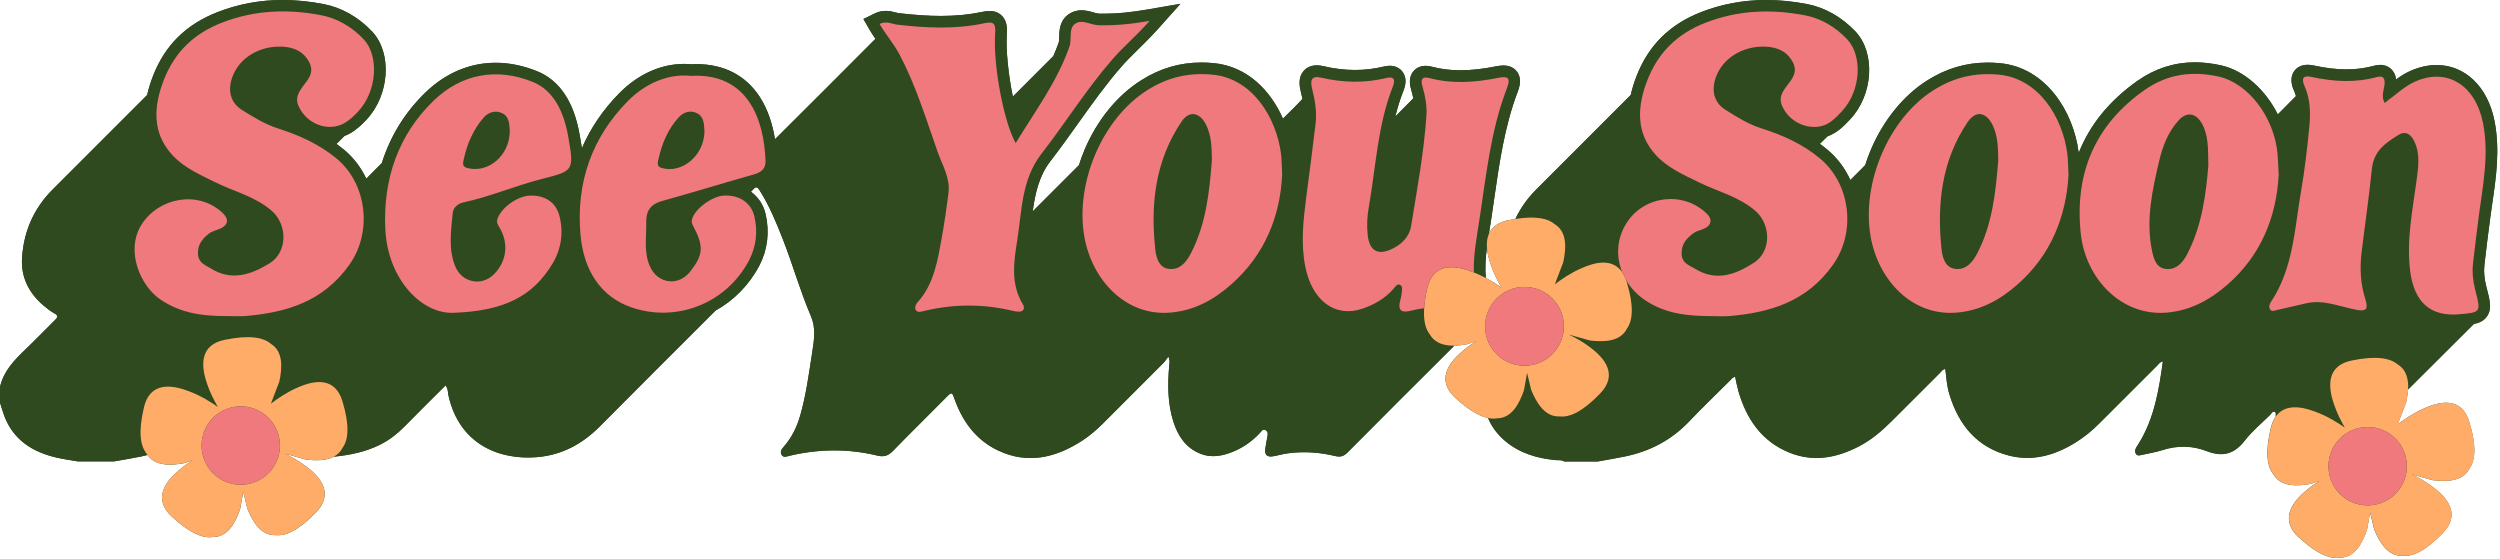
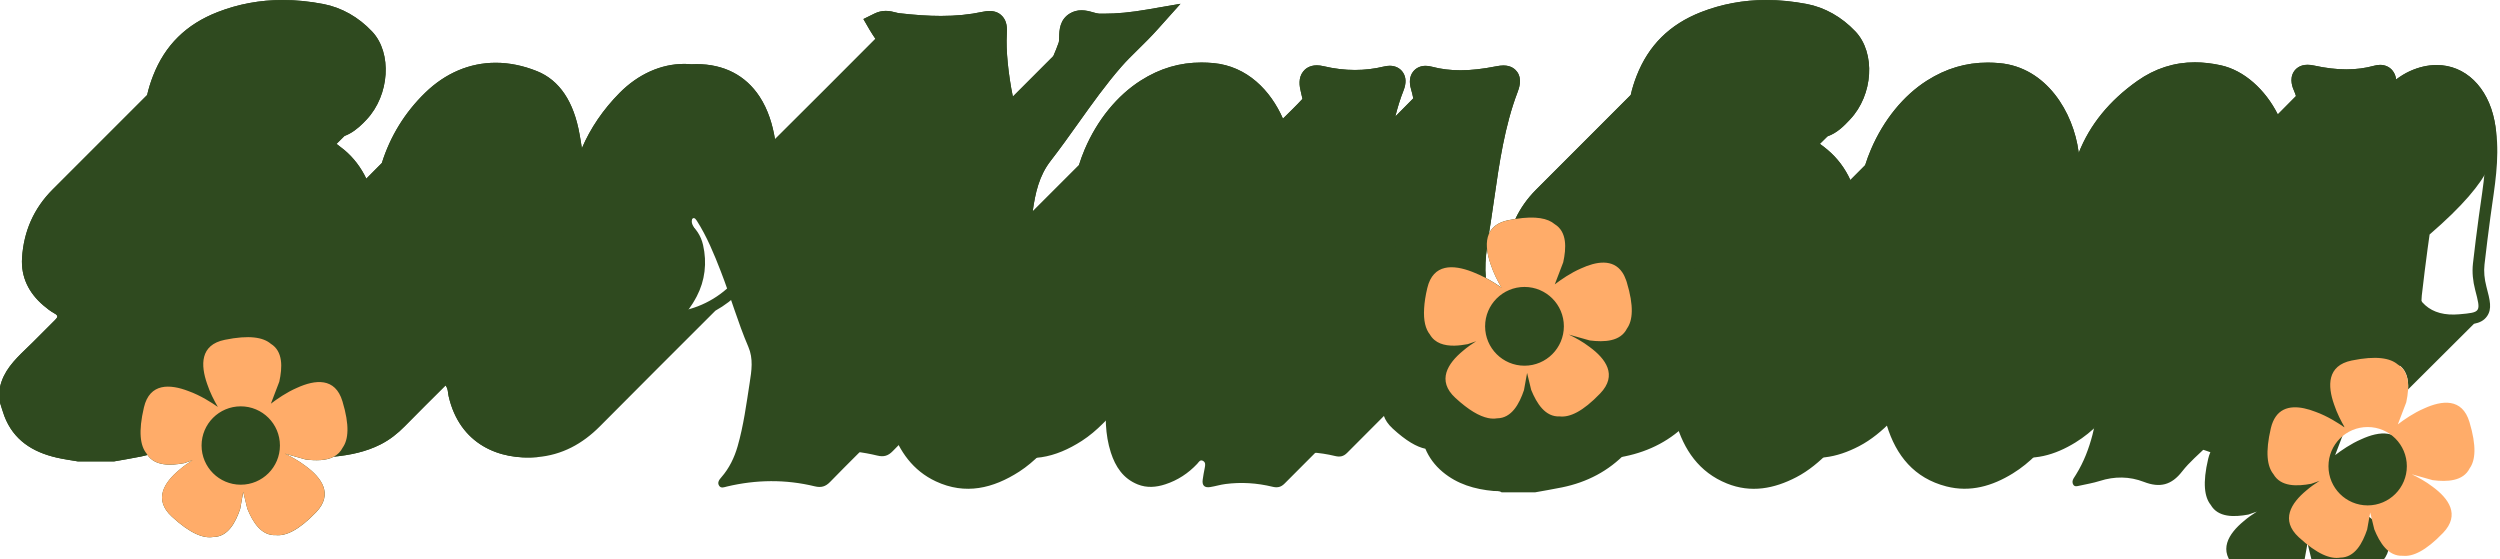
<svg xmlns="http://www.w3.org/2000/svg" fill="#000000" height="111.9" preserveAspectRatio="xMidYMid meet" version="1" viewBox="0.0 0.0 500.2 111.9" width="500.2" zoomAndPan="magnify">
  <g id="change1_1">
-     <path d="M499.09,24.15c-1.34-6.77-5.87-11.14-11.56-11.14c-1.78,0-3.6,0.42-5.41,1.25c-0.97,0.44-1.85,1.01-2.7,1.63 c-0.08-0.6-0.29-1.27-0.79-1.85c-0.59-0.68-1.46-1.06-2.42-1.06c-0.39,0-0.79,0.06-1.22,0.18c-1.76,0.48-3.56,0.72-5.51,0.72 c-2,0-4.13-0.25-6.51-0.77c-0.47-0.1-0.89-0.15-1.28-0.15c-1.6,0-2.4,0.86-2.73,1.37c-0.99,1.53-0.2,3.31,0.06,3.9 c0.14,0.32,0.26,0.65,0.36,0.99c-1.21,1.22-2.43,2.45-3.64,3.67c-2.49-4.96-6.73-8.81-11.41-9.83c-1.79-0.39-3.53-0.59-5.18-0.59 c-4.14,0-8,1.25-11.48,3.7c-5.62,3.96-9.54,8.79-11.76,14.43c-0.01-0.06-0.01-0.12-0.02-0.18c-1.04-7.97-6.44-16.94-15.83-17.79 c-0.79-0.07-1.58-0.11-2.34-0.11c-4.36,0-8.34,1.18-12.16,3.6c-4.7,2.98-8.68,7.87-11.2,13.75c-0.45,1.05-0.84,2.11-1.18,3.18 c-0.99,0.99-1.98,1.98-2.96,2.97c-1.05-2.31-2.59-4.4-4.59-6.07c-0.49-0.41-0.99-0.8-1.51-1.17c0.51-0.5,1.02-1,1.52-1.5 c1.96-0.7,3.32-2.11,4.44-3.3l0.08-0.09c4.64-4.91,5.15-13.3,1.06-17.61c-2.75-2.9-6.13-4.8-9.75-5.49 C358.71,0.27,355.98,0,353.38,0c-4.54,0-8.93,0.82-13.05,2.43c-6.27,2.46-10.49,6.64-12.88,12.77c-0.51,1.31-0.9,2.57-1.17,3.8 c-6.33,6.32-12.66,12.64-18.97,18.98c-1.75,1.76-3.11,3.7-4.11,5.82c-0.45,0.07-0.91,0.15-1.4,0.25c-2.15,0.44-3.34,1.45-3.91,2.76 c0.04-0.22,0.07-0.45,0.11-0.67c0.09-0.58,0.19-1.17,0.28-1.75c0.23-1.52,0.45-3.07,0.67-4.56c1.03-7.19,2.1-14.62,4.69-21.41 c0.26-0.69,0.96-2.52-0.06-4c-0.34-0.49-1.15-1.32-2.75-1.32c-0.43,0-0.9,0.05-1.49,0.17c-2.67,0.53-5,0.79-7.12,0.79 c-2.04,0-3.91-0.23-5.72-0.71c-0.45-0.12-0.87-0.18-1.26-0.18c-1.05,0-1.95,0.43-2.53,1.2c-0.67,0.89-0.8,2.07-0.38,3.5 c0.19,0.65,0.33,1.24,0.44,1.81c-1.19,1.21-2.39,2.43-3.6,3.64c0.44-1.77,0.97-3.51,1.65-5.22c0.57-1.44,0.53-2.66-0.13-3.63 c-0.56-0.83-1.52-1.31-2.61-1.31c-0.37,0-0.76,0.05-1.18,0.15c-1.89,0.46-3.84,0.69-5.8,0.69c-2.03,0-4.14-0.25-6.25-0.75 c-0.51-0.12-0.96-0.18-1.38-0.18c-1.54,0-2.38,0.78-2.74,1.25c-1,1.28-0.74,2.91-0.46,4.03c0.11,0.45,0.23,0.93,0.33,1.44 c-1.25,1.36-2.59,2.64-3.91,3.95c-2.47-5.64-7.15-10.49-13.92-11.12c-0.81-0.07-1.61-0.11-2.38-0.11c-4.35,0-8.31,1.17-12.12,3.59 c-4.73,3-8.72,7.89-11.24,13.79c-0.44,1.04-0.82,2.09-1.16,3.16c-3.08,3.08-6.17,6.17-9.25,9.25c0.51-3.68,1.28-7.14,3.58-10.1 c1.92-2.48,3.77-5.07,5.55-7.57c2.73-3.83,5.55-7.79,8.65-11.33c0.99-1.13,2.09-2.21,3.26-3.36c1.3-1.28,2.65-2.6,4.1-4.23 l4.43-4.95l-6.54,1.13c-3.41,0.59-6.12,0.85-8.78,0.85c-0.33,0-0.66,0-0.99-0.01c-0.27-0.01-0.71-0.13-1.14-0.25 c-0.69-0.2-1.47-0.42-2.35-0.42c-0.84,0-1.61,0.21-2.3,0.62c-2.08,1.23-2.14,3.41-2.17,4.7c-0.01,0.43-0.02,0.93-0.1,1.15 c-0.32,0.92-0.69,1.81-1.07,2.69c-2.7,2.7-5.4,5.41-8.1,8.11c-0.91-4.44-1.41-9.38-1.21-12.43c0.09-1.31,0.04-2.66-0.92-3.68 c-0.43-0.47-1.23-1.02-2.53-1.02c-0.42,0-0.88,0.06-1.41,0.17c-2.57,0.55-5.29,0.82-8.32,0.82c-2.49,0-5.18-0.18-8.48-0.56 c-0.14-0.02-0.36-0.07-0.59-0.14c-0.52-0.14-1.17-0.31-1.96-0.31c-0.78,0-1.54,0.18-2.25,0.53l-2.23,1.1L174,5.97 c0.38,0.64,0.77,1.23,1.16,1.8c-6.68,6.72-13.39,13.41-20.1,20.09c-0.46-2.83-1.36-5.91-3.1-8.55c-2.79-4.24-7.14-6.48-12.6-6.48 c-0.35,0-0.7,0.01-1.06,0.03c-0.47-0.05-0.96-0.07-1.43-0.07c-4.61,0-9.2,2.06-12.91,5.81c-3.28,3.32-5.81,7.03-7.54,11.07 c-0.11-0.82-0.27-1.73-0.45-2.74c-1.16-6.61-4.03-10.88-8.53-12.69c-2.76-1.11-5.54-1.68-8.26-1.68c-5.19,0-10.06,2.07-14.09,5.98 c-4.1,3.98-7.01,8.74-8.69,14.08c-1.04,1.04-2.08,2.08-3.11,3.13c-1.04-2.19-2.52-4.18-4.43-5.77c-0.5-0.41-1.01-0.81-1.53-1.19 c0.54-0.53,1.07-1.06,1.6-1.59c0.35-0.13,0.68-0.28,1.01-0.46c1.4-0.76,2.56-1.9,3.41-2.82C77.96,19,78.49,10.6,74.46,6.32 c-2.73-2.9-6.1-4.8-9.74-5.51C61.92,0.27,59.18,0,56.55,0c-4.52,0-8.89,0.81-13.01,2.42c-6.29,2.45-10.52,6.62-12.91,12.74 c-0.52,1.33-0.91,2.61-1.19,3.85c-6.3,6.3-12.6,12.61-18.91,18.91c-3.79,3.79-5.79,8.41-6.12,13.69c-0.24,3.82,1.35,7,4.26,9.49 c0.7,0.6,1.43,1.17,2.23,1.61c0.8,0.44,0.68,0.76,0.12,1.31c-2,1.96-3.93,3.99-5.96,5.92C2.83,72.09,0.7,74.27,0,77.44 c0,1.04,0,2.08,0,3.12c0.29,0.89,0.54,1.8,0.87,2.68c1.84,4.82,5.65,7.2,10.44,8.31c1.41,0.33,2.86,0.52,4.29,0.77 c2.4,0,4.8,0,7.2,0c1.83-0.33,3.67-0.62,5.5-1c0.41-0.09,0.81-0.19,1.21-0.29c1.53,2.23,4.62,2.15,7.34,1.64l1.69-0.59 c-0.88,0.55-1.8,1.19-2.63,1.91c-3.05,2.52-5.26,5.93-1.53,9.37c3.71,3.42,6.35,4.41,8.3,4.08c2.93-0.02,4.45-2.88,5.38-5.62 l0.61-3.41l0.82,3.37c1.09,2.68,2.78,5.44,5.71,5.29c1.96,0.21,4.55-0.94,8.04-4.57c3.51-3.65,1.1-6.92-2.1-9.26 c-1.35-1.03-2.88-1.87-4.16-2.48l4.19,1.18c1.95,0.24,4.08,0.27,5.64-0.57c3.21-0.32,6.36-0.95,9.31-2.44 c1.84-0.93,3.43-2.18,4.87-3.65c2.68-2.74,5.41-5.42,8.16-8.17c0.54,0.71,0.45,1.47,0.61,2.14c2.21,9.68,10.18,12.86,17.74,12.21 c4.94-0.42,9.03-2.64,12.52-6.15c7.68-7.75,15.41-15.44,23.12-23.15c3.67-2.04,6.75-5.13,8.79-9.02c1.64-3.14,2.08-6.69,1.26-10.28 c-0.43-1.89-1.48-3.44-2.94-4.49c0.15-0.16,0.31-0.31,0.46-0.48c0.53-0.59,0.82-0.52,1.23,0.12c2.03,3.18,3.45,6.66,4.81,10.16 c1.94,4.98,3.38,10.15,5.5,15.07c1.02,2.37,0.65,4.77,0.27,7.19c-0.66,4.26-1.22,8.54-2.41,12.7c-0.66,2.29-1.68,4.4-3.26,6.21 c-0.43,0.49-0.87,1.07-0.43,1.71c0.38,0.56,1.01,0.27,1.55,0.14c5.85-1.39,11.72-1.46,17.57-0.04c1.28,0.31,2.16,0.06,3.08-0.89 c3.63-3.73,7.35-7.36,11-11.06c0.73-0.74,0.92-0.63,1.25,0.31c1.61,4.67,4.32,8.51,8.9,10.65c5.91,2.76,11.45,1.41,16.68-1.95 c1.55-1,2.95-2.2,4.25-3.5c4.04-4.04,8.09-8.09,12.13-12.14c0.31-0.31,0.54-0.7,0.93-1.22c0.4,0.83,0.21,1.37,0.17,1.88 c-0.31,3.77-0.32,7.52,0.85,11.16c0.92,2.84,2.46,5.21,5.38,6.38c1.82,0.73,3.67,0.58,5.51-0.02c2.49-0.81,4.6-2.2,6.39-4.1 c0.3-0.32,0.57-0.92,1.16-0.59c0.56,0.3,0.45,0.87,0.35,1.39c-0.15,0.78-0.31,1.57-0.41,2.36c-0.16,1.16,0.34,1.67,1.5,1.49 c1.02-0.16,2.02-0.48,3.05-0.61c3.16-0.41,6.3-0.21,9.39,0.54c0.99,0.24,1.7,0.12,2.46-0.65c7.12-7.16,14.27-14.3,21.43-21.43 c0.88-0.02,1.79-0.14,2.66-0.3l1.7-0.59c-0.88,0.55-1.8,1.2-2.64,1.92c-3.07,2.53-5.28,5.96-1.54,9.41 c2.69,2.48,4.82,3.68,6.54,4.04c0.71,1.7,1.85,3.3,3.46,4.64c2.93,2.45,6.42,3.47,10.16,3.81c0.55,0.05,1.13-0.08,1.63,0.27 c2.24,0,4.48,0,6.72,0c1.79-0.33,3.6-0.62,5.38-0.99c4.98-1.02,9.3-3.25,12.85-6.97c2.65-2.78,5.41-5.45,8.14-8.15 c0.3-0.3,0.54-0.7,1.11-0.85c0.21,0.96,0.38,1.92,0.64,2.85c1.62,5.61,4.67,10.1,10.26,12.35c4.78,1.93,9.42,1.05,13.86-1.26 c2.51-1.3,4.63-3.12,6.62-5.11c3.2-3.19,6.39-6.39,9.59-9.58c0.3-0.29,0.51-0.72,1.08-0.8c0.2,1.71,0.31,3.41,0.81,5.05 c1.87,6.14,5.52,10.63,11.94,12.28c4.77,1.22,9.18-0.07,13.27-2.59c1.74-1.07,3.32-2.36,4.77-3.82c3.87-3.88,7.74-7.75,11.63-11.62 c0.3-0.29,0.51-0.73,1.11-0.79c-0.8,5.74-1.72,11.4-4.83,16.42c-0.17,0.27-0.35,0.54-0.51,0.81c-0.24,0.41-0.3,0.86-0.05,1.25 c0.29,0.46,0.79,0.29,1.21,0.2c1.36-0.3,2.75-0.53,4.08-0.95c2.98-0.96,5.98-0.92,8.82,0.18c3.22,1.25,5.55,0.65,7.67-2.09 c1.46-1.88,3.34-3.44,5.05-5.12c0.27-0.26,0.48-0.78,0.92-0.64c0.37,0.12,0.19,0.59,0.23,0.92c-0.42,0.6-0.76,1.35-0.99,2.31 c-1.16,4.9-0.73,7.7,0.51,9.23c1.46,2.54,4.69,2.46,7.54,1.93l1.69-0.59c-0.88,0.55-1.8,1.19-2.63,1.91 c-3.05,2.52-5.26,5.93-1.53,9.37c3.71,3.42,6.35,4.41,8.3,4.08c2.93-0.02,4.45-2.88,5.38-5.62l0.61-3.41l0.82,3.37 c1.09,2.68,2.78,5.44,5.71,5.29c1.96,0.21,4.55-0.94,8.04-4.57c3.51-3.65,1.1-6.92-2.1-9.26c-1.35-1.03-2.88-1.87-4.16-2.48 l4.19,1.18c2.87,0.36,6.11,0.24,7.41-2.38c1.14-1.61,1.41-4.42-0.05-9.25c-1.46-4.85-5.49-4.36-9.09-2.71 c-2.08,0.89-4.03,2.25-5.24,3.18l1.68-4.4c0.18-0.83,0.32-1.7,0.37-2.54c4.38-4.39,8.78-8.76,13.18-13.13 c1.14-0.23,2-0.64,2.61-1.51c1.04-1.48,0.61-3.16-0.12-5.93c-0.41-1.58-0.54-3.03-0.38-4.44c0.36-3.27,0.8-6.57,1.17-9.4 c0.12-0.93,0.26-1.88,0.39-2.79C499.43,35.43,500.23,29.9,499.09,24.15z M297.27,55.6c-0.19-2.02-0.05-4.06,0.23-6.14 c0.07,1.11,0.36,2.29,0.76,3.44c0.56,1.72,1.42,3.38,2.16,4.64C299.7,57.03,298.58,56.3,297.27,55.6z" fill="#2f4a1f" />
+     <path d="M499.09,24.15c-1.34-6.77-5.87-11.14-11.56-11.14c-1.78,0-3.6,0.42-5.41,1.25c-0.97,0.44-1.85,1.01-2.7,1.63 c-0.08-0.6-0.29-1.27-0.79-1.85c-0.59-0.68-1.46-1.06-2.42-1.06c-0.39,0-0.79,0.06-1.22,0.18c-1.76,0.48-3.56,0.72-5.51,0.72 c-2,0-4.13-0.25-6.51-0.77c-0.47-0.1-0.89-0.15-1.28-0.15c-1.6,0-2.4,0.86-2.73,1.37c-0.99,1.53-0.2,3.31,0.06,3.9 c0.14,0.32,0.26,0.65,0.36,0.99c-1.21,1.22-2.43,2.45-3.64,3.67c-2.49-4.96-6.73-8.81-11.41-9.83c-1.79-0.39-3.53-0.59-5.18-0.59 c-4.14,0-8,1.25-11.48,3.7c-5.62,3.96-9.54,8.79-11.76,14.43c-0.01-0.06-0.01-0.12-0.02-0.18c-1.04-7.97-6.44-16.94-15.83-17.79 c-0.79-0.07-1.58-0.11-2.34-0.11c-4.36,0-8.34,1.18-12.16,3.6c-4.7,2.98-8.68,7.87-11.2,13.75c-0.45,1.05-0.84,2.11-1.18,3.18 c-0.99,0.99-1.98,1.98-2.96,2.97c-1.05-2.31-2.59-4.4-4.59-6.07c-0.49-0.41-0.99-0.8-1.51-1.17c0.51-0.5,1.02-1,1.52-1.5 c1.96-0.7,3.32-2.11,4.44-3.3l0.08-0.09c4.64-4.91,5.15-13.3,1.06-17.61c-2.75-2.9-6.13-4.8-9.75-5.49 C358.71,0.27,355.98,0,353.38,0c-4.54,0-8.93,0.82-13.05,2.43c-6.27,2.46-10.49,6.64-12.88,12.77c-0.51,1.31-0.9,2.57-1.17,3.8 c-6.33,6.32-12.66,12.64-18.97,18.98c-1.75,1.76-3.11,3.7-4.11,5.82c-0.45,0.07-0.91,0.15-1.4,0.25c-2.15,0.44-3.34,1.45-3.91,2.76 c0.04-0.22,0.07-0.45,0.11-0.67c0.09-0.58,0.19-1.17,0.28-1.75c0.23-1.52,0.45-3.07,0.67-4.56c1.03-7.19,2.1-14.62,4.69-21.41 c0.26-0.69,0.96-2.52-0.06-4c-0.34-0.49-1.15-1.32-2.75-1.32c-0.43,0-0.9,0.05-1.49,0.17c-2.67,0.53-5,0.79-7.12,0.79 c-2.04,0-3.91-0.23-5.72-0.71c-0.45-0.12-0.87-0.18-1.26-0.18c-1.05,0-1.95,0.43-2.53,1.2c-0.67,0.89-0.8,2.07-0.38,3.5 c0.19,0.65,0.33,1.24,0.44,1.81c-1.19,1.21-2.39,2.43-3.6,3.64c0.44-1.77,0.97-3.51,1.65-5.22c0.57-1.44,0.53-2.66-0.13-3.63 c-0.56-0.83-1.52-1.31-2.61-1.31c-0.37,0-0.76,0.05-1.18,0.15c-1.89,0.46-3.84,0.69-5.8,0.69c-2.03,0-4.14-0.25-6.25-0.75 c-0.51-0.12-0.96-0.18-1.38-0.18c-1.54,0-2.38,0.78-2.74,1.25c-1,1.28-0.74,2.91-0.46,4.03c0.11,0.45,0.23,0.93,0.33,1.44 c-1.25,1.36-2.59,2.64-3.91,3.95c-2.47-5.64-7.15-10.49-13.92-11.12c-0.81-0.07-1.61-0.11-2.38-0.11c-4.35,0-8.31,1.17-12.12,3.59 c-4.73,3-8.72,7.89-11.24,13.79c-0.44,1.04-0.82,2.09-1.16,3.16c-3.08,3.08-6.17,6.17-9.25,9.25c0.51-3.68,1.28-7.14,3.58-10.1 c1.92-2.48,3.77-5.07,5.55-7.57c2.73-3.83,5.55-7.79,8.65-11.33c0.99-1.13,2.09-2.21,3.26-3.36c1.3-1.28,2.65-2.6,4.1-4.23 l4.43-4.95l-6.54,1.13c-3.41,0.59-6.12,0.85-8.78,0.85c-0.33,0-0.66,0-0.99-0.01c-0.27-0.01-0.71-0.13-1.14-0.25 c-0.69-0.2-1.47-0.42-2.35-0.42c-0.84,0-1.61,0.21-2.3,0.62c-2.08,1.23-2.14,3.41-2.17,4.7c-0.01,0.43-0.02,0.93-0.1,1.15 c-0.32,0.92-0.69,1.81-1.07,2.69c-2.7,2.7-5.4,5.41-8.1,8.11c-0.91-4.44-1.41-9.38-1.21-12.43c0.09-1.31,0.04-2.66-0.92-3.68 c-0.43-0.47-1.23-1.02-2.53-1.02c-0.42,0-0.88,0.06-1.41,0.17c-2.57,0.55-5.29,0.82-8.32,0.82c-2.49,0-5.18-0.18-8.48-0.56 c-0.14-0.02-0.36-0.07-0.59-0.14c-0.52-0.14-1.17-0.31-1.96-0.31c-0.78,0-1.54,0.18-2.25,0.53l-2.23,1.1L174,5.97 c0.38,0.64,0.77,1.23,1.16,1.8c-6.68,6.72-13.39,13.41-20.1,20.09c-0.46-2.83-1.36-5.91-3.1-8.55c-2.79-4.24-7.14-6.48-12.6-6.48 c-0.35,0-0.7,0.01-1.06,0.03c-0.47-0.05-0.96-0.07-1.43-0.07c-4.61,0-9.2,2.06-12.91,5.81c-3.28,3.32-5.81,7.03-7.54,11.07 c-0.11-0.82-0.27-1.73-0.45-2.74c-1.16-6.61-4.03-10.88-8.53-12.69c-2.76-1.11-5.54-1.68-8.26-1.68c-5.19,0-10.06,2.07-14.09,5.98 c-4.1,3.98-7.01,8.74-8.69,14.08c-1.04,1.04-2.08,2.08-3.11,3.13c-1.04-2.19-2.52-4.18-4.43-5.77c-0.5-0.41-1.01-0.81-1.53-1.19 c0.54-0.53,1.07-1.06,1.6-1.59c0.35-0.13,0.68-0.28,1.01-0.46c1.4-0.76,2.56-1.9,3.41-2.82C77.96,19,78.49,10.6,74.46,6.32 c-2.73-2.9-6.1-4.8-9.74-5.51C61.92,0.27,59.18,0,56.55,0c-4.52,0-8.89,0.81-13.01,2.42c-6.29,2.45-10.52,6.62-12.91,12.74 c-0.52,1.33-0.91,2.61-1.19,3.85c-6.3,6.3-12.6,12.61-18.91,18.91c-3.79,3.79-5.79,8.41-6.12,13.69c-0.24,3.82,1.35,7,4.26,9.49 c0.7,0.6,1.43,1.17,2.23,1.61c0.8,0.44,0.68,0.76,0.12,1.31c-2,1.96-3.93,3.99-5.96,5.92C2.83,72.09,0.7,74.27,0,77.44 c0,1.04,0,2.08,0,3.12c0.29,0.89,0.54,1.8,0.87,2.68c1.84,4.82,5.65,7.2,10.44,8.31c1.41,0.33,2.86,0.52,4.29,0.77 c2.4,0,4.8,0,7.2,0c1.83-0.33,3.67-0.62,5.5-1c0.41-0.09,0.81-0.19,1.21-0.29c1.53,2.23,4.62,2.15,7.34,1.64l1.69-0.59 c-0.88,0.55-1.8,1.19-2.63,1.91c-3.05,2.52-5.26,5.93-1.53,9.37c3.71,3.42,6.35,4.41,8.3,4.08c2.93-0.02,4.45-2.88,5.38-5.62 l0.61-3.41l0.82,3.37c1.09,2.68,2.78,5.44,5.71,5.29c1.96,0.21,4.55-0.94,8.04-4.57c3.51-3.65,1.1-6.92-2.1-9.26 c-1.35-1.03-2.88-1.87-4.16-2.48l4.19,1.18c1.95,0.24,4.08,0.27,5.64-0.57c3.21-0.32,6.36-0.95,9.31-2.44 c1.84-0.93,3.43-2.18,4.87-3.65c2.68-2.74,5.41-5.42,8.16-8.17c0.54,0.71,0.45,1.47,0.61,2.14c2.21,9.68,10.18,12.86,17.74,12.21 c7.68-7.75,15.41-15.44,23.12-23.15c3.67-2.04,6.75-5.13,8.79-9.02c1.64-3.14,2.08-6.69,1.26-10.28 c-0.43-1.89-1.48-3.44-2.94-4.49c0.15-0.16,0.31-0.31,0.46-0.48c0.53-0.59,0.82-0.52,1.23,0.12c2.03,3.18,3.45,6.66,4.81,10.16 c1.94,4.98,3.38,10.15,5.5,15.07c1.02,2.37,0.65,4.77,0.27,7.19c-0.66,4.26-1.22,8.54-2.41,12.7c-0.66,2.29-1.68,4.4-3.26,6.21 c-0.43,0.49-0.87,1.07-0.43,1.71c0.38,0.56,1.01,0.27,1.55,0.14c5.85-1.39,11.72-1.46,17.57-0.04c1.28,0.31,2.16,0.06,3.08-0.89 c3.63-3.73,7.35-7.36,11-11.06c0.73-0.74,0.92-0.63,1.25,0.31c1.61,4.67,4.32,8.51,8.9,10.65c5.91,2.76,11.45,1.41,16.68-1.95 c1.55-1,2.95-2.2,4.25-3.5c4.04-4.04,8.09-8.09,12.13-12.14c0.31-0.31,0.54-0.7,0.93-1.22c0.4,0.83,0.21,1.37,0.17,1.88 c-0.31,3.77-0.32,7.52,0.85,11.16c0.92,2.84,2.46,5.21,5.38,6.38c1.82,0.73,3.67,0.58,5.51-0.02c2.49-0.81,4.6-2.2,6.39-4.1 c0.3-0.32,0.57-0.92,1.16-0.59c0.56,0.3,0.45,0.87,0.35,1.39c-0.15,0.78-0.31,1.57-0.41,2.36c-0.16,1.16,0.34,1.67,1.5,1.49 c1.02-0.16,2.02-0.48,3.05-0.61c3.16-0.41,6.3-0.21,9.39,0.54c0.99,0.24,1.7,0.12,2.46-0.65c7.12-7.16,14.27-14.3,21.43-21.43 c0.88-0.02,1.79-0.14,2.66-0.3l1.7-0.59c-0.88,0.55-1.8,1.2-2.64,1.92c-3.07,2.53-5.28,5.96-1.54,9.41 c2.69,2.48,4.82,3.68,6.54,4.04c0.71,1.7,1.85,3.3,3.46,4.64c2.93,2.45,6.42,3.47,10.16,3.81c0.55,0.05,1.13-0.08,1.63,0.27 c2.24,0,4.48,0,6.72,0c1.79-0.33,3.6-0.62,5.38-0.99c4.98-1.02,9.3-3.25,12.85-6.97c2.65-2.78,5.41-5.45,8.14-8.15 c0.3-0.3,0.54-0.7,1.11-0.85c0.21,0.96,0.38,1.92,0.64,2.85c1.62,5.61,4.67,10.1,10.26,12.35c4.78,1.93,9.42,1.05,13.86-1.26 c2.51-1.3,4.63-3.12,6.62-5.11c3.2-3.19,6.39-6.39,9.59-9.58c0.3-0.29,0.51-0.72,1.08-0.8c0.2,1.71,0.31,3.41,0.81,5.05 c1.87,6.14,5.52,10.63,11.94,12.28c4.77,1.22,9.18-0.07,13.27-2.59c1.74-1.07,3.32-2.36,4.77-3.82c3.87-3.88,7.74-7.75,11.63-11.62 c0.3-0.29,0.51-0.73,1.11-0.79c-0.8,5.74-1.72,11.4-4.83,16.42c-0.17,0.27-0.35,0.54-0.51,0.81c-0.24,0.41-0.3,0.86-0.05,1.25 c0.29,0.46,0.79,0.29,1.21,0.2c1.36-0.3,2.75-0.53,4.08-0.95c2.98-0.96,5.98-0.92,8.82,0.18c3.22,1.25,5.55,0.65,7.67-2.09 c1.46-1.88,3.34-3.44,5.05-5.12c0.27-0.26,0.48-0.78,0.92-0.64c0.37,0.12,0.19,0.59,0.23,0.92c-0.42,0.6-0.76,1.35-0.99,2.31 c-1.16,4.9-0.73,7.7,0.51,9.23c1.46,2.54,4.69,2.46,7.54,1.93l1.69-0.59c-0.88,0.55-1.8,1.19-2.63,1.91 c-3.05,2.52-5.26,5.93-1.53,9.37c3.71,3.42,6.35,4.41,8.3,4.08c2.93-0.02,4.45-2.88,5.38-5.62l0.61-3.41l0.82,3.37 c1.09,2.68,2.78,5.44,5.71,5.29c1.96,0.21,4.55-0.94,8.04-4.57c3.51-3.65,1.1-6.92-2.1-9.26c-1.35-1.03-2.88-1.87-4.16-2.48 l4.19,1.18c2.87,0.36,6.11,0.24,7.41-2.38c1.14-1.61,1.41-4.42-0.05-9.25c-1.46-4.85-5.49-4.36-9.09-2.71 c-2.08,0.89-4.03,2.25-5.24,3.18l1.68-4.4c0.18-0.83,0.32-1.7,0.37-2.54c4.38-4.39,8.78-8.76,13.18-13.13 c1.14-0.23,2-0.64,2.61-1.51c1.04-1.48,0.61-3.16-0.12-5.93c-0.41-1.58-0.54-3.03-0.38-4.44c0.36-3.27,0.8-6.57,1.17-9.4 c0.12-0.93,0.26-1.88,0.39-2.79C499.43,35.43,500.23,29.9,499.09,24.15z M297.27,55.6c-0.19-2.02-0.05-4.06,0.23-6.14 c0.07,1.11,0.36,2.29,0.76,3.44c0.56,1.72,1.42,3.38,2.16,4.64C299.7,57.03,298.58,56.3,297.27,55.6z" fill="#2f4a1f" />
  </g>
  <g>
    <g id="change1_2">
      <path d="M297.89,46.81c0.04-0.22,0.07-0.45,0.11-0.67c0.09-0.58,0.19-1.17,0.28-1.75c0.23-1.52,0.45-3.07,0.67-4.56 c1.03-7.19,2.1-14.62,4.69-21.41c0.26-0.69,0.96-2.52-0.06-4c-0.34-0.49-1.15-1.32-2.75-1.32c-0.43,0-0.9,0.05-1.49,0.17 c-2.67,0.53-5,0.79-7.12,0.79c-2.04,0-3.91-0.23-5.72-0.71c-0.45-0.12-0.87-0.18-1.26-0.18c-1.05,0-1.95,0.43-2.53,1.2 c-0.67,0.89-0.8,2.07-0.38,3.5c0.19,0.65,0.33,1.24,0.44,1.81c-1.19,1.21-2.39,2.43-3.6,3.64c0.44-1.77,0.97-3.51,1.65-5.22 c0.57-1.44,0.53-2.66-0.13-3.63c-0.56-0.83-1.52-1.31-2.61-1.31c-0.37,0-0.76,0.05-1.18,0.15c-1.89,0.46-3.84,0.69-5.8,0.69 c-2.03,0-4.14-0.25-6.25-0.75c-0.51-0.12-0.96-0.18-1.38-0.18c-1.54,0-2.38,0.78-2.74,1.25c-1,1.28-0.74,2.91-0.46,4.03 c0.11,0.45,0.23,0.93,0.33,1.44c-1.25,1.36-2.59,2.64-3.91,3.95c-2.47-5.64-7.15-10.49-13.92-11.12c-0.81-0.07-1.61-0.11-2.38-0.11 c-4.35,0-8.31,1.17-12.12,3.59c-4.73,3-8.72,7.89-11.24,13.79c-0.44,1.04-0.82,2.09-1.16,3.16c-3.08,3.08-6.17,6.17-9.25,9.25 c0.51-3.68,1.28-7.14,3.58-10.1c1.92-2.48,3.77-5.07,5.55-7.57c2.73-3.83,5.55-7.79,8.65-11.33c0.99-1.13,2.09-2.21,3.26-3.36 c1.3-1.28,2.65-2.6,4.1-4.23l4.43-4.95l-6.54,1.13c-3.41,0.59-6.12,0.85-8.78,0.85c-0.33,0-0.66,0-0.99-0.01 c-0.27-0.01-0.71-0.13-1.14-0.25c-0.69-0.2-1.47-0.42-2.35-0.42c-0.84,0-1.61,0.21-2.3,0.62c-2.08,1.23-2.14,3.41-2.17,4.7 c-0.01,0.43-0.02,0.93-0.1,1.15c-0.32,0.92-0.69,1.81-1.07,2.69c-2.7,2.7-5.4,5.41-8.1,8.11c-0.91-4.44-1.41-9.38-1.21-12.43 c0.09-1.31,0.04-2.66-0.92-3.68c-0.43-0.47-1.23-1.02-2.53-1.02c-0.42,0-0.88,0.06-1.41,0.17c-2.57,0.55-5.29,0.82-8.32,0.82 c-2.49,0-5.18-0.18-8.48-0.56c-0.14-0.02-0.36-0.07-0.59-0.14c-0.52-0.14-1.17-0.31-1.96-0.31c-0.78,0-1.54,0.18-2.25,0.53 l-2.23,1.1L174,5.97c0.38,0.64,0.77,1.23,1.16,1.8c-6.68,6.72-13.39,13.41-20.1,20.09c-0.46-2.83-1.36-5.91-3.1-8.55 c-2.79-4.24-7.14-6.48-12.6-6.48c-0.35,0-0.7,0.01-1.06,0.03c-0.47-0.05-0.96-0.07-1.43-0.07c-4.61,0-9.2,2.06-12.91,5.81 c-3.28,3.32-5.81,7.03-7.54,11.07c-0.11-0.82-0.27-1.73-0.45-2.74c-1.16-6.61-4.03-10.88-8.53-12.69 c-2.76-1.11-5.54-1.68-8.26-1.68c-5.19,0-10.06,2.07-14.09,5.98c-4.1,3.98-7.01,8.74-8.69,14.08c-1.04,1.04-2.08,2.08-3.11,3.13 c-1.04-2.19-2.52-4.18-4.43-5.77c-0.5-0.41-1.01-0.81-1.53-1.19c0.54-0.53,1.07-1.06,1.6-1.59c0.35-0.13,0.68-0.28,1.01-0.46 c1.4-0.76,2.56-1.9,3.41-2.82C77.96,19,78.49,10.6,74.46,6.32c-2.73-2.9-6.1-4.8-9.74-5.51C61.92,0.27,59.18,0,56.55,0 c-4.52,0-8.89,0.81-13.01,2.42c-6.29,2.45-10.52,6.62-12.91,12.74c-0.52,1.33-0.91,2.61-1.19,3.85c-6.3,6.3-12.6,12.61-18.91,18.91 c-3.79,3.79-5.79,8.41-6.12,13.69c-0.24,3.82,1.35,7,4.26,9.49c0.7,0.6,1.43,1.17,2.23,1.61c0.8,0.44,0.68,0.76,0.12,1.31 c-2,1.96-3.93,3.99-5.96,5.92C2.83,72.09,0.7,74.27,0,77.44c0,1.04,0,2.08,0,3.12c0.29,0.89,0.54,1.8,0.87,2.68 c1.84,4.82,5.65,7.2,10.44,8.31c1.41,0.33,2.86,0.52,4.29,0.77c2.4,0,4.8,0,7.2,0c1.83-0.33,3.67-0.62,5.5-1 c0.41-0.09,0.81-0.19,1.21-0.29c-0.07-0.1-0.13-0.19-0.19-0.29c-1.24-1.53-1.67-4.33-0.51-9.23c1.17-4.93,5.22-4.68,8.91-3.25 c2.41,0.86,4.68,2.33,5.88,3.17c-0.74-1.26-1.6-2.91-2.15-4.62c-1.31-3.74-1.44-7.8,3.52-8.81c4.94-1.01,7.72-0.49,9.21,0.79 c2.49,1.53,2.32,4.77,1.7,7.59l-1.68,4.4c1.22-0.93,3.16-2.29,5.24-3.18c3.6-1.64,7.63-2.14,9.09,2.71 c1.45,4.83,1.19,7.64,0.05,9.25c-0.42,0.84-1.03,1.42-1.77,1.81c3.21-0.32,6.36-0.95,9.31-2.44c1.84-0.93,3.43-2.18,4.87-3.65 c2.68-2.74,5.41-5.42,8.16-8.17c0.54,0.71,0.45,1.47,0.61,2.14c2.21,9.68,10.18,12.86,17.74,12.21c4.94-0.42,9.03-2.64,12.52-6.15 c7.68-7.75,15.41-15.44,23.12-23.15c3.67-2.04,6.75-5.13,8.79-9.02c1.64-3.14,2.08-6.69,1.26-10.28c-0.43-1.89-1.48-3.44-2.94-4.49 c0.15-0.16,0.31-0.31,0.46-0.48c0.53-0.59,0.82-0.52,1.23,0.12c2.03,3.18,3.45,6.66,4.81,10.16c1.94,4.98,3.38,10.15,5.5,15.07 c1.02,2.37,0.65,4.77,0.27,7.19c-0.66,4.26-1.22,8.54-2.41,12.7c-0.66,2.29-1.68,4.4-3.26,6.21c-0.43,0.49-0.87,1.07-0.43,1.71 c0.38,0.56,1.01,0.27,1.55,0.14c5.85-1.39,11.72-1.46,17.57-0.04c1.28,0.31,2.16,0.06,3.08-0.89c3.63-3.73,7.35-7.36,11-11.06 c0.73-0.74,0.92-0.63,1.25,0.31c1.61,4.67,4.32,8.51,8.9,10.65c5.91,2.76,11.45,1.41,16.68-1.95c1.55-1,2.95-2.2,4.25-3.5 c4.04-4.04,8.09-8.09,12.13-12.14c0.31-0.31,0.54-0.7,0.93-1.22c0.4,0.83,0.21,1.37,0.17,1.88c-0.31,3.77-0.32,7.52,0.85,11.16 c0.92,2.84,2.46,5.21,5.38,6.38c1.82,0.73,3.67,0.58,5.51-0.02c2.49-0.81,4.6-2.2,6.39-4.1c0.3-0.32,0.57-0.92,1.16-0.59 c0.56,0.3,0.45,0.87,0.35,1.39c-0.15,0.78-0.31,1.57-0.41,2.36c-0.16,1.16,0.34,1.67,1.5,1.49c1.02-0.16,2.02-0.48,3.05-0.61 c3.16-0.41,6.3-0.21,9.39,0.54c0.99,0.24,1.7,0.12,2.46-0.65c7.12-7.16,14.27-14.3,21.43-21.43c-2.01,0.04-3.9-0.46-4.91-2.24 c-0.85-1.05-1.31-2.72-1.15-5.24c-0.84,0.1-1.68,0.25-2.51,0.47c-1.99,0.51-2.89,0.1-2.21-2.28c0.13-0.44,0.2-0.91,0.25-1.37 c0.05-0.54,0.21-1.22-0.34-1.49c-0.56-0.27-0.9,0.29-1.25,0.7c-1.72,2.03-4.01,3.3-6.31,4.07c-5.52,1.86-10.06-1.69-11.4-8.38 c-0.96-4.77-0.39-9.48,0.22-14.21c0.63-4.81,1.26-9.62,1.83-14.43c0.28-2.35-0.11-4.67-0.68-6.93c-0.45-1.8-0.14-2.74,1.81-2.28 c4.37,1.02,8.74,1.11,13.12,0.05c1.49-0.36,1.72,0.44,1.23,1.68c-3.08,7.75-3.41,16.15-4.85,24.28c-0.31,1.76-0.39,3.53-0.22,5.31 c0.3,3.2,1.9,4.27,4.65,3.05c2-0.89,3.68-2.39,4.06-4.73c1.19-7.35,2.57-14.68,3.06-22.14c0.12-2-0.26-3.9-0.81-5.79 c-0.37-1.29-0.09-2.02,1.36-1.64c4.63,1.23,9.27,0.88,13.89-0.05c1.72-0.34,2.5-0.09,1.68,2.05c-3.23,8.47-4.12,17.52-5.49,26.44 c-0.53,3.47-1.22,6.94-1.1,10.47c0.83,0.32,1.64,0.7,2.38,1.1c-0.19-2.02-0.05-4.06,0.23-6.14 C297.44,48.51,297.55,47.6,297.89,46.81z M69.92,52.95c-5.26,7.47-12.74,9.61-20.85,10.29c-1.12,0.09-2.25,0.01-3.37,0.01 c-4.77,0.03-9.38-0.43-13.63-3.33c-3.93-2.67-7.1-9.73-3.71-15.04c3.37-5.27,11.24-6.92,16.2-2.25c1.29,1.22,1.12,2.45-0.6,3.17 c-0.72,0.3-1.54,0.46-2.15,0.94c-1.26,1-2.33,2.21-2.2,4.14c0.12,1.75,1.43,2.14,2.55,2.83c4.14,2.58,8.03,1.28,11.74-0.99 c3.69-2.26,3.69-7.82,0.36-10.63c-3.34-2.82-7.43-3.76-11.16-5.6c-3.06-1.51-6.22-2.88-8.59-5.43c-4.12-4.43-3.8-9.77-1.72-15.08 c2.22-5.68,6.13-9.3,11.6-11.43c6.58-2.56,13.23-2.77,19.89-1.49c3.08,0.6,6.01,2.19,8.49,4.82c3.05,3.23,2.76,10.29-1.12,14.45 c-0.84,0.9-1.78,1.79-2.83,2.36c-3.25,1.77-7.48,0.11-9.07-3.43c-0.6-1.33-0.28-2.35,0.53-3.57c1-1.49,2.77-2.97,1.61-5.21 c-1.2-2.33-3.25-3.11-5.64-3.18c-4.36-0.13-8.26,2.2-9.7,5.89c-1.08,2.76-0.52,5.3,1.87,6.79c2.28,1.42,4.58,2.85,7.17,3.68 c4.2,1.35,8.24,3.12,11.78,6.06C73.39,36.77,74.56,46.36,69.92,52.95z M108.4,35.8c-5.27,1.35-10.33,3.54-15.66,4.68 c-1.09,0.23-2.05,1.02-2.16,2.14c-0.34,3.6-0.93,7.28,0.55,10.76c1.34,3.16,5.2,3.91,7.61,1.57c2.68-2.6,3.13-6.36,1.11-9.58 c-0.3-0.48-0.51-0.9-0.33-1.53c0.64-2.22,3.99-4.66,6.56-4.72c2.88-0.08,5.12,1.28,5.84,4.03c0.87,3.37,0.38,6.68-1.41,9.65 c-3.94,6.53-9.71,9.4-19.63,9.77c-6.5,0.36-13.28-6.74-13.78-16.62c-0.51-10.2,2.66-19.02,9.6-25.76 c5.67-5.51,12.77-6.68,19.88-3.82c4.3,1.73,6.28,6.17,7.12,10.95C114.9,34.19,114.79,34.17,108.4,35.8z M150.93,34.89 c-6.16,1.74-12.28,3.64-18.44,5.34c-2.2,0.6-3.24,1.84-3.19,4.29c0.06,2.97-0.53,5.99,0.75,8.83c1.57,3.5,5.72,4,8.07,0.98 c2.62-3.38,2.72-5.05,0.56-9.12c-0.22-0.42-0.35-0.79-0.22-1.3c0.55-2.12,4.03-4.69,6.52-4.77c2.96-0.1,5.33,1.42,5.97,4.24 c0.68,2.98,0.36,5.99-1.06,8.69c-4.67,8.92-14.81,12.48-23.53,9.46c-6.14-2.12-9.55-7.39-10.2-14.38 c-0.99-10.62,2.33-19.72,9.45-26.9c3.57-3.6,8.16-5.54,12.64-5.05c11.18-0.65,14.65,8.46,14.92,17.1 C153.22,33.74,152.28,34.51,150.93,34.89z M204.67,60.91c0.44,0.72,0.18,1.48-0.85,1.44c-0.34-0.01-0.69-0.04-1.03-0.12 c-5.95-1.46-11.89-1.44-17.85-0.03c-0.58,0.14-1.31,0.43-1.7-0.16c-0.27-0.41-0.06-1.11,0.33-1.54c3.29-3.61,4.03-8.34,4.87-13.01 c0.53-2.93,0.96-5.89,1.33-8.85c0.39-3.05-1.23-5.59-2.16-8.23c-2.32-6.61-4.37-13.35-7.65-19.54c-1.11-2.1-2.65-3.84-3.98-6.08 c1.38-0.68,2.43,0.01,3.51,0.14c5.87,0.68,11.74,0.96,17.56-0.3c1.87-0.4,2.19,0.19,2.06,2.12c-0.43,6.36,1.77,17.79,4.11,21.88 c3.86-6.35,8.26-12.19,10.76-19.33c0.54-1.56-0.28-3.72,1.27-4.63c1.39-0.82,3.01,0.34,4.56,0.38c3.17,0.08,6.32-0.2,10.22-0.87 c-2.76,3.08-5.24,5.15-7.38,7.6c-5.21,5.96-9.44,12.76-14.29,19.01c-4.01,5.16-3.91,11.38-4.86,17.34 C202.83,52.43,202.18,56.85,204.67,60.91z M246.31,56.92c-3.54,3.12-7.36,5.17-12.01,5.61c-9.06,0.85-15.92-6.52-17.4-15.38 c-1.76-10.53,3.56-23.37,12.6-29.09c4.18-2.65,8.38-3.56,13.05-3.13c8,0.74,12.78,8.55,13.72,15.81c0.14,1.11,0.14,2.24,0.24,4.13 C256.13,43.3,253.02,51.01,246.31,56.92z M241.27,24.9c1.15,2.23,1.15,4.64,1.21,7.09c-0.5,6.51-1.19,12.95-4.27,18.81 c-0.99,1.88-2.27,3.2-4.24,3.01c-1.94-0.18-2.6-1.95-2.81-3.82c-1.03-9.23,0.04-17.99,5.27-25.69 C237.94,22.08,240.01,22.47,241.27,24.9z M140.95,26.3c-0.07,4.87-4.53,8.51-8.59,7.3c-0.82-0.24-0.83-0.8-0.68-1.49 c0.71-3.3,1.96-6.34,4.21-8.73c0.94-0.99,2.31-1.39,3.6-0.71C140.97,23.45,140.84,25.09,140.95,26.3z M102,26.24 c-0.04,4.92-4.34,8.48-8.54,7.37c-1.01-0.27-0.85-0.98-0.68-1.72c0.68-3.11,1.92-5.96,3.93-8.3c0.97-1.13,2.39-1.61,3.79-0.93 C102.02,23.39,101.88,25.04,102,26.24z M398.67,25.01c1.1,2.24,1.09,4.66,1.14,7.11c-0.52,6.41-1.19,12.76-4.2,18.55 c-0.98,1.88-2.21,3.25-4.18,3.15c-2.11-0.11-2.77-2.02-2.98-3.95c-0.95-9.12,0.05-17.82,5.23-25.44 C395.32,22.04,397.38,22.4,398.67,25.01z M499.09,24.15c-1.34-6.77-5.87-11.14-11.56-11.14c-1.78,0-3.6,0.42-5.41,1.25 c-0.97,0.44-1.85,1.01-2.7,1.63c-0.08-0.6-0.29-1.27-0.79-1.85c-0.59-0.68-1.46-1.06-2.42-1.06c-0.39,0-0.79,0.06-1.22,0.18 c-1.76,0.48-3.56,0.72-5.51,0.72c-2,0-4.13-0.25-6.51-0.77c-0.47-0.1-0.89-0.15-1.28-0.15c-1.6,0-2.4,0.86-2.73,1.37 c-0.99,1.53-0.2,3.31,0.06,3.9c0.14,0.32,0.26,0.65,0.36,0.99c-1.21,1.22-2.43,2.45-3.64,3.67c-2.49-4.96-6.73-8.81-11.41-9.83 c-1.79-0.39-3.53-0.59-5.18-0.59c-4.14,0-8,1.25-11.48,3.7c-5.62,3.96-9.54,8.79-11.76,14.43c-0.01-0.06-0.01-0.12-0.02-0.18 c-1.04-7.97-6.44-16.94-15.83-17.79c-0.79-0.07-1.58-0.11-2.34-0.11c-4.36,0-8.34,1.18-12.16,3.6c-4.7,2.98-8.68,7.87-11.2,13.75 c-0.45,1.05-0.84,2.11-1.18,3.18c-0.99,0.99-1.98,1.98-2.96,2.97c-1.05-2.31-2.59-4.4-4.59-6.07c-0.49-0.41-0.99-0.8-1.51-1.17 c0.51-0.5,1.02-1,1.52-1.5c1.96-0.7,3.32-2.11,4.44-3.3l0.08-0.09c4.64-4.91,5.15-13.3,1.06-17.61c-2.75-2.9-6.13-4.8-9.75-5.49 C358.71,0.27,355.98,0,353.38,0c-4.54,0-8.93,0.82-13.05,2.43c-6.27,2.46-10.49,6.64-12.88,12.77c-0.51,1.31-0.9,2.57-1.17,3.8 c-6.33,6.32-12.66,12.64-18.97,18.98c-1.75,1.76-3.11,3.7-4.11,5.82c4.09-0.65,6.5-0.12,7.86,1.04c2.5,1.54,2.33,4.79,1.71,7.63 l-1.69,4.42c1.22-0.94,3.17-2.3,5.27-3.2c3.03-1.38,6.36-1.94,8.22,0.77c-1.27-3.16-1.12-6.78,0.94-9.95 c3.47-5.36,11.28-6.39,16.04-1.71c1.04,1.02,0.93,2.19-0.46,2.89c-0.7,0.35-1.53,0.46-2.16,0.9c-1.39,0.99-2.57,2.2-2.47,4.24 c0.09,1.89,1.55,2.24,2.74,2.97c4.18,2.57,8.06,1.13,11.71-1.22c3.56-2.29,3.46-7.72,0.23-10.46c-3.34-2.83-7.42-3.79-11.15-5.61 c-3.07-1.5-6.23-2.87-8.61-5.41c-4.11-4.4-3.85-9.74-1.77-15.07c2.22-5.68,6.11-9.32,11.57-11.46c6.58-2.58,13.23-2.78,19.89-1.52 c3.1,0.58,6.02,2.18,8.5,4.8c3.16,3.33,2.77,10.37-1.06,14.43c-1.25,1.33-2.55,2.74-4.51,3.04c-2.96,0.45-6.04-1.13-7.38-4.01 c-0.61-1.31-0.35-2.35,0.48-3.58c1-1.49,2.78-2.97,1.67-5.2c-1.17-2.35-3.23-3.14-5.61-3.23c-4.34-0.15-8.28,2.18-9.73,5.84 c-1.1,2.79-0.57,5.31,1.81,6.8c2.28,1.43,4.57,2.88,7.16,3.7c4.21,1.33,8.25,3.11,11.78,6.06c6.04,5.03,7.25,14.59,2.62,21.18 c-5.24,7.47-12.72,9.65-20.83,10.33c-1.12,0.09-2.25,0.01-3.37,0.01c-4.67-0.02-9.21-0.36-13.41-3.17c-1.6-1.07-2.89-2.45-3.82-4 c0.04,0.11,0.08,0.21,0.12,0.33c1.46,4.85,1.19,7.67,0.05,9.29c-1.31,2.63-4.56,2.75-7.44,2.39l-4.21-1.18 c1.29,0.61,2.83,1.45,4.18,2.49c3.21,2.34,5.63,5.63,2.1,9.3c-3.51,3.65-6.1,4.8-8.07,4.59c-2.94,0.15-4.63-2.62-5.73-5.31 l-0.82-3.39l-0.62,3.43c-0.94,2.75-2.46,5.62-5.4,5.65c-0.54,0.09-1.14,0.08-1.8-0.06c0.71,1.7,1.85,3.3,3.46,4.64 c2.93,2.45,6.42,3.47,10.16,3.81c0.55,0.05,1.13-0.08,1.63,0.27c2.24,0,4.48,0,6.72,0c1.79-0.33,3.6-0.62,5.38-0.99 c4.98-1.02,9.3-3.25,12.85-6.97c2.65-2.78,5.41-5.45,8.14-8.15c0.3-0.3,0.54-0.7,1.11-0.85c0.21,0.96,0.38,1.92,0.64,2.85 c1.62,5.61,4.67,10.1,10.26,12.35c4.78,1.93,9.42,1.05,13.86-1.26c2.51-1.3,4.63-3.12,6.62-5.11c3.2-3.19,6.39-6.39,9.59-9.58 c0.3-0.29,0.51-0.72,1.08-0.8c0.2,1.71,0.31,3.41,0.81,5.05c1.87,6.14,5.52,10.63,11.94,12.28c4.77,1.22,9.18-0.07,13.27-2.59 c1.74-1.07,3.32-2.36,4.77-3.82c3.87-3.88,7.74-7.75,11.63-11.62c0.3-0.29,0.51-0.73,1.11-0.79c-0.8,5.74-1.72,11.4-4.83,16.42 c-0.17,0.27-0.35,0.54-0.51,0.81c-0.24,0.41-0.3,0.86-0.05,1.25c0.29,0.46,0.79,0.29,1.21,0.2c1.36-0.3,2.75-0.53,4.08-0.95 c2.98-0.96,5.98-0.92,8.82,0.18c3.22,1.25,5.55,0.65,7.67-2.09c1.46-1.88,3.34-3.44,5.05-5.12c0.27-0.26,0.48-0.78,0.92-0.64 c0.37,0.12,0.19,0.59,0.23,0.92c1.75-2.47,4.95-2.09,7.93-0.94c2.41,0.86,4.68,2.33,5.88,3.17c-0.74-1.26-1.6-2.91-2.15-4.62 c-1.31-3.74-1.44-7.8,3.52-8.81c4.94-1.01,7.72-0.49,9.21,0.79c1.76,1.08,2.19,3.01,2.07,5.05c4.38-4.39,8.78-8.76,13.18-13.13 c1.14-0.23,2-0.64,2.61-1.51c1.04-1.48,0.61-3.16-0.12-5.93c-0.41-1.58-0.54-3.03-0.38-4.44c0.36-3.27,0.8-6.57,1.17-9.4 c0.12-0.93,0.26-1.88,0.39-2.79C499.43,35.43,500.23,29.9,499.09,24.15z M403.68,56.9c-3.54,3.12-7.35,5.18-12.01,5.63 c-9.07,0.86-15.93-6.49-17.42-15.35c-1.78-10.6,3.62-23.43,12.57-29.11c4.18-2.65,8.38-3.57,13.05-3.14 c8.02,0.73,12.79,8.52,13.75,15.79c0.16,1.2,0.15,2.42,0.25,4.29C413.39,43.43,410.31,51.07,403.68,56.9z M445.62,56.99 c-3.56,3.09-7.38,5.13-12.03,5.55c-9.1,0.81-16.31-6.77-17.27-15.79c-1.3-12.31,3.03-21.88,12.71-28.7 c4.67-3.29,9.59-3.89,14.83-2.74c6.01,1.31,11.22,8.22,11.84,15.56c0.09,1.12,0.13,2.24,0.23,4.1 C455.47,43.4,452.38,51.12,445.62,56.99z M495.97,43.26c-0.42,3.15-0.83,6.29-1.18,9.45c-0.2,1.78-0.01,3.54,0.44,5.28 c1.17,4.5,1.17,4.5-3.16,4.89c-5.82,0.52-9.08-2.43-9.86-8.71c-0.76-6.15,0.49-12.1,1.29-18.11c0.35-2.67,0.79-5.37-0.54-7.94 c-0.73-1.41-1.8-1.92-3.01-1.17c-2.54,1.57-5.04,3.16-5.41,6.91c-0.55,5.58-1.38,11.12-2.05,16.68c-0.37,3.09-0.22,6.19,0.71,9.15 c0.64,2.05,0.42,2.71-1.79,2.29c-3.28-0.63-6.5-2.08-9.94-1.31c-1.93,0.44-3.86,0.89-5.8,1.33c-0.5,0.11-1.09,0.43-1.46-0.07 c-0.34-0.46-0.15-1.09,0.17-1.56c4.46-6.67,4.71-14.68,6.04-22.33c0.72-4.13,1.18-8.31,1.6-12.49c0.29-2.8,0.25-5.63-0.91-8.25 c-0.76-1.71-0.25-2.26,1.34-1.91c4.37,0.95,8.74,1.22,13.12,0.02c1.28-0.35,1.69,0.29,1.49,1.7c-0.15,1.06-0.65,2.17,0.04,3.49 c2.08-1.5,3.86-3.25,5.95-4.21c6.49-2.98,12.23,0.63,13.74,8.23C498.07,30.92,496.8,37.07,495.97,43.26z M440.49,24.62 c1.37,2.36,1.3,4.97,1.34,8.57c-0.46,5.54-1.22,11.98-4.31,17.81c-0.94,1.77-2.24,2.99-4.11,2.82c-1.94-0.17-2.5-1.91-2.87-3.76 c-1.22-6.14,0.08-12.03,1.47-17.91c0.71-3,1.82-5.79,3.87-8.06C437.47,22.33,439.3,22.56,440.49,24.62z" fill="#2f4a1f" />
    </g>
    <g id="change2_1">
      <path d="M325.36,56.09c-0.22-0.64-0.48-1.17-0.79-1.62c-1.86-2.72-5.19-2.16-8.22-0.77c-2.09,0.9-4.05,2.26-5.27,3.2 l1.69-4.42c0.62-2.84,0.8-6.09-1.71-7.63c-1.35-1.16-3.77-1.69-7.86-1.04c-0.45,0.07-0.91,0.15-1.4,0.25 c-2.15,0.44-3.34,1.45-3.91,2.76c-0.34,0.8-0.45,1.7-0.39,2.66c0.07,1.11,0.36,2.29,0.76,3.44c0.56,1.72,1.42,3.38,2.16,4.64 c-0.73-0.51-1.85-1.25-3.15-1.94c-0.75-0.4-1.55-0.78-2.38-1.1c-0.12-0.05-0.25-0.1-0.37-0.15c-3.71-1.43-7.78-1.68-8.95,3.27 c-0.37,1.55-0.56,2.88-0.63,4.04c-0.16,2.51,0.3,4.18,1.15,5.24c1.02,1.77,2.9,2.27,4.91,2.24c0.88-0.02,1.79-0.14,2.66-0.3 l1.7-0.59c-0.88,0.55-1.8,1.2-2.64,1.92c-3.07,2.53-5.28,5.96-1.54,9.41c2.69,2.48,4.82,3.68,6.54,4.04 c0.66,0.14,1.26,0.15,1.8,0.06c2.94-0.02,4.47-2.9,5.4-5.65l0.62-3.43l0.82,3.39c1.1,2.69,2.8,5.46,5.73,5.31 c1.97,0.21,4.57-0.94,8.07-4.59c3.53-3.67,1.11-6.95-2.1-9.3c-1.35-1.04-2.89-1.88-4.18-2.49l4.21,1.18 c2.88,0.36,6.13,0.24,7.44-2.39c1.15-1.61,1.42-4.44-0.05-9.29C325.44,56.3,325.4,56.2,325.36,56.09z M305.02,73.17 c-4.35,0-7.88-3.53-7.88-7.88c0-4.35,3.53-7.88,7.88-7.88c4.35,0,7.88,3.53,7.88,7.88C312.89,69.64,309.37,73.17,305.02,73.17z M59.44,77.59c-2.08,0.89-4.03,2.25-5.24,3.18l1.68-4.4c0.62-2.83,0.79-6.06-1.7-7.59c-1.5-1.28-4.28-1.8-9.21-0.79 C40,69,40.13,73.06,41.44,76.8c0.56,1.71,1.41,3.36,2.15,4.62c-1.2-0.84-3.47-2.31-5.88-3.17c-3.69-1.42-7.75-1.67-8.91,3.25 c-1.16,4.9-0.73,7.7,0.51,9.23c0.06,0.1,0.13,0.2,0.19,0.29c1.53,2.23,4.62,2.15,7.34,1.64l1.69-0.59 c-0.88,0.55-1.8,1.19-2.63,1.91c-3.05,2.52-5.26,5.93-1.53,9.37c3.71,3.42,6.35,4.41,8.3,4.08c2.93-0.02,4.45-2.88,5.38-5.62 l0.61-3.41l0.82,3.37c1.09,2.68,2.78,5.44,5.71,5.29c1.96,0.21,4.55-0.94,8.04-4.57c3.51-3.65,1.1-6.92-2.1-9.26 c-1.35-1.03-2.88-1.87-4.16-2.48l4.19,1.18c1.95,0.24,4.08,0.27,5.64-0.57c0.74-0.39,1.35-0.97,1.77-1.81 c1.14-1.61,1.41-4.42-0.05-9.25C67.07,75.46,63.04,75.95,59.44,77.59z M48.17,96.98c-4.33,0-7.84-3.51-7.84-7.84 s3.51-7.84,7.84-7.84s7.84,3.51,7.84,7.84S52.5,96.98,48.17,96.98z M494.09,84.44c-1.46-4.85-5.49-4.36-9.09-2.71 c-2.08,0.89-4.03,2.25-5.24,3.18l1.68-4.4c0.18-0.83,0.32-1.7,0.37-2.54c0.12-2.04-0.31-3.97-2.07-5.05 c-1.5-1.28-4.28-1.8-9.21-0.79c-4.96,1.02-4.84,5.08-3.52,8.81c0.56,1.71,1.41,3.36,2.15,4.62c-1.2-0.84-3.47-2.31-5.88-3.17 c-2.97-1.15-6.18-1.53-7.93,0.94c-0.42,0.6-0.76,1.35-0.99,2.31c-1.16,4.9-0.73,7.7,0.51,9.23c1.46,2.54,4.69,2.46,7.54,1.93 l1.69-0.59c-0.88,0.55-1.8,1.19-2.63,1.91c-3.05,2.52-5.26,5.93-1.53,9.37c3.71,3.42,6.35,4.41,8.3,4.08 c2.93-0.02,4.45-2.88,5.38-5.62l0.61-3.41l0.82,3.37c1.09,2.68,2.78,5.44,5.71,5.29c1.96,0.21,4.55-0.94,8.04-4.57 c3.51-3.65,1.1-6.92-2.1-9.26c-1.35-1.03-2.88-1.87-4.16-2.48l4.19,1.18c2.87,0.36,6.11,0.24,7.41-2.38 C495.28,92.09,495.54,89.27,494.09,84.44z M473.72,101.12c-4.33,0-7.84-3.51-7.84-7.84s3.51-7.84,7.84-7.84s7.84,3.51,7.84,7.84 S478.05,101.12,473.72,101.12z" fill="#ffac69" />
    </g>
    <g id="change3_1">
-       <path d="M455.7,30.87c-0.62-7.34-5.83-14.25-11.84-15.56c-5.25-1.14-10.17-0.55-14.83,2.74 c-9.68,6.83-14.01,16.39-12.71,28.7c0.96,9.02,8.17,16.61,17.27,15.79c4.65-0.42,8.47-2.46,12.03-5.55 c6.76-5.87,9.85-13.59,10.3-22.03C455.82,33.1,455.79,31.98,455.7,30.87z M437.53,51c-0.94,1.77-2.24,2.99-4.11,2.82 c-1.94-0.17-2.5-1.91-2.87-3.76c-1.22-6.14,0.08-12.03,1.47-17.91c0.71-3,1.82-5.79,3.87-8.06c1.58-1.76,3.41-1.53,4.61,0.53 c1.37,2.36,1.3,4.97,1.34,8.57C441.37,38.73,440.62,45.17,437.53,51z M357.09,17.76c1-1.49,2.78-2.97,1.67-5.2 c-1.17-2.35-3.23-3.14-5.61-3.23c-4.34-0.15-8.28,2.18-9.73,5.84c-1.1,2.79-0.57,5.31,1.81,6.8c2.28,1.43,4.57,2.88,7.16,3.7 c4.21,1.33,8.25,3.11,11.78,6.06c6.04,5.03,7.25,14.59,2.62,21.18c-5.24,7.47-12.72,9.65-20.83,10.33 c-1.12,0.09-2.25,0.01-3.37,0.01c-4.67-0.02-9.21-0.36-13.41-3.17c-1.6-1.07-2.89-2.45-3.82-4c-0.22-0.64-0.48-1.17-0.79-1.62 c-1.27-3.16-1.12-6.78,0.94-9.95c3.47-5.36,11.28-6.39,16.04-1.71c1.04,1.02,0.93,2.19-0.46,2.89c-0.7,0.35-1.53,0.46-2.16,0.9 c-1.39,0.99-2.57,2.2-2.47,4.24c0.09,1.89,1.55,2.24,2.74,2.97c4.18,2.57,8.06,1.13,11.71-1.22c3.56-2.29,3.46-7.72,0.23-10.46 c-3.34-2.83-7.42-3.79-11.15-5.61c-3.07-1.5-6.23-2.87-8.61-5.41c-4.11-4.4-3.85-9.74-1.77-15.07c2.22-5.68,6.11-9.32,11.57-11.46 c6.58-2.58,13.23-2.78,19.89-1.52c3.1,0.58,6.02,2.18,8.5,4.8c3.16,3.33,2.77,10.37-1.06,14.43c-1.25,1.33-2.55,2.74-4.51,3.04 c-2.96,0.45-6.04-1.13-7.38-4.01C356,20.03,356.26,18.99,357.09,17.76z M242.57,14.93c-4.67-0.43-8.88,0.48-13.05,3.13 c-9.04,5.73-14.36,18.56-12.6,29.09c1.48,8.86,8.34,16.23,17.4,15.38c4.65-0.44,8.47-2.49,12.01-5.61 c6.71-5.91,9.82-13.62,10.21-22.04c-0.11-1.9-0.1-3.03-0.24-4.13C255.35,23.48,250.56,15.67,242.57,14.93z M238.21,50.8 c-0.99,1.88-2.27,3.2-4.24,3.01c-1.94-0.18-2.6-1.95-2.81-3.82c-1.03-9.23,0.04-17.99,5.27-25.69c1.52-2.23,3.59-1.84,4.84,0.59 c1.15,2.23,1.15,4.64,1.21,7.09C241.98,38.5,241.29,44.94,238.21,50.8z M60.29,17.72c1-1.49,2.77-2.97,1.61-5.21 c-1.2-2.33-3.25-3.11-5.64-3.18c-4.36-0.13-8.26,2.2-9.7,5.89c-1.08,2.76-0.52,5.3,1.87,6.79c2.28,1.42,4.58,2.85,7.17,3.68 c4.2,1.35,8.24,3.12,11.78,6.06c6.01,5.01,7.19,14.6,2.54,21.19c-5.26,7.47-12.74,9.61-20.85,10.29c-1.12,0.09-2.25,0.01-3.37,0.01 c-4.77,0.03-9.38-0.43-13.63-3.33c-3.93-2.67-7.1-9.73-3.71-15.04c3.37-5.27,11.24-6.92,16.2-2.25c1.29,1.22,1.12,2.45-0.6,3.17 c-0.72,0.3-1.54,0.46-2.15,0.94c-1.26,1-2.33,2.21-2.2,4.14c0.12,1.75,1.43,2.14,2.55,2.83c4.14,2.58,8.03,1.28,11.74-0.99 c3.69-2.26,3.69-7.82,0.36-10.63c-3.34-2.82-7.43-3.76-11.16-5.6c-3.06-1.51-6.22-2.88-8.59-5.43c-4.12-4.43-3.8-9.77-1.72-15.08 c2.22-5.68,6.13-9.3,11.6-11.43c6.58-2.56,13.23-2.77,19.89-1.49c3.08,0.6,6.01,2.19,8.49,4.82c3.05,3.23,2.76,10.29-1.12,14.45 c-0.84,0.9-1.78,1.79-2.83,2.36c-3.25,1.77-7.48,0.11-9.07-3.43C59.15,19.97,59.47,18.94,60.29,17.72z M399.87,14.93 c-4.67-0.42-8.87,0.49-13.05,3.14c-8.95,5.68-14.36,18.52-12.57,29.11c1.49,8.86,8.35,16.21,17.42,15.35 c4.65-0.44,8.47-2.51,12.01-5.63c6.63-5.84,9.71-13.48,10.19-21.9c-0.1-1.86-0.09-3.09-0.25-4.29 C412.67,23.45,407.89,15.66,399.87,14.93z M395.62,50.67c-0.98,1.88-2.21,3.25-4.18,3.15c-2.11-0.11-2.77-2.02-2.98-3.95 c-0.95-9.12,0.05-17.82,5.23-25.44c1.63-2.4,3.69-2.03,4.98,0.58c1.1,2.24,1.09,4.66,1.14,7.11 C399.29,38.53,398.62,44.88,395.62,50.67z M106.58,16.38c-7.11-2.86-14.21-1.69-19.88,3.82c-6.94,6.75-10.12,15.56-9.6,25.76 c0.5,9.88,7.27,16.98,13.78,16.62c9.92-0.38,15.68-3.24,19.63-9.77c1.79-2.97,2.29-6.28,1.41-9.65c-0.71-2.75-2.96-4.11-5.84-4.03 c-2.57,0.07-5.91,2.51-6.56,4.72c-0.18,0.63,0.03,1.05,0.33,1.53c2.02,3.22,1.57,6.98-1.11,9.58c-2.41,2.34-6.27,1.59-7.61-1.57 c-1.47-3.48-0.89-7.16-0.55-10.76c0.11-1.13,1.07-1.91,2.16-2.14c5.33-1.14,10.39-3.34,15.66-4.68c6.38-1.63,6.5-1.62,5.29-8.47 C112.86,22.56,110.88,18.11,106.58,16.38z M93.46,33.61c-1.01-0.27-0.85-0.98-0.68-1.72c0.68-3.11,1.92-5.96,3.93-8.3 c0.97-1.13,2.39-1.61,3.79-0.93c1.52,0.73,1.39,2.39,1.5,3.59C101.96,31.17,97.66,34.73,93.46,33.61z M203.52,48.13 c-0.69,4.3-1.34,8.72,1.15,12.78c0.44,0.72,0.18,1.48-0.85,1.44c-0.34-0.01-0.69-0.04-1.03-0.12c-5.95-1.46-11.89-1.44-17.85-0.03 c-0.58,0.14-1.31,0.43-1.7-0.16c-0.27-0.41-0.06-1.11,0.33-1.54c3.29-3.61,4.03-8.34,4.87-13.01c0.53-2.93,0.96-5.89,1.33-8.85 c0.39-3.05-1.23-5.59-2.16-8.23c-2.32-6.61-4.37-13.35-7.65-19.54c-1.11-2.1-2.65-3.84-3.98-6.08c1.38-0.68,2.43,0.01,3.51,0.14 c5.87,0.68,11.74,0.96,17.56-0.3c1.87-0.4,2.19,0.19,2.06,2.12c-0.43,6.36,1.77,17.79,4.11,21.88c3.86-6.35,8.26-12.19,10.76-19.33 c0.54-1.56-0.28-3.72,1.27-4.63c1.39-0.82,3.01,0.34,4.56,0.38c3.17,0.08,6.32-0.2,10.22-0.87c-2.76,3.08-5.24,5.15-7.38,7.6 c-5.21,5.96-9.44,12.76-14.29,19.01C204.37,35.95,204.47,42.17,203.52,48.13z M138.25,15.18c-4.48-0.49-9.08,1.45-12.64,5.05 c-7.11,7.19-10.43,16.28-9.45,26.9c0.65,6.98,4.05,12.26,10.2,14.38c8.73,3.01,18.86-0.55,23.53-9.46c1.41-2.7,1.74-5.71,1.06-8.69 c-0.64-2.81-3.02-4.34-5.97-4.24c-2.49,0.09-5.97,2.66-6.52,4.77c-0.13,0.51-0.01,0.88,0.22,1.3c2.16,4.07,2.06,5.75-0.56,9.12 c-2.34,3.02-6.49,2.52-8.07-0.98c-1.28-2.84-0.69-5.87-0.75-8.83c-0.05-2.45,1-3.69,3.19-4.29c6.17-1.7,12.29-3.6,18.44-5.34 c1.35-0.38,2.29-1.14,2.24-2.61C152.89,23.64,149.43,14.53,138.25,15.18z M132.36,33.6c-0.82-0.24-0.83-0.8-0.68-1.49 c0.71-3.3,1.96-6.34,4.21-8.73c0.94-0.99,2.31-1.39,3.6-0.71c1.49,0.78,1.35,2.42,1.46,3.63C140.88,31.17,136.41,34.81,132.36,33.6 z M295.99,44.04c-0.53,3.47-1.22,6.94-1.1,10.47c-0.12-0.05-0.25-0.1-0.37-0.15c-3.71-1.43-7.78-1.68-8.95,3.27 c-0.37,1.55-0.56,2.88-0.63,4.04c-0.84,0.1-1.68,0.25-2.51,0.47c-1.99,0.51-2.89,0.1-2.21-2.28c0.13-0.44,0.2-0.91,0.25-1.37 c0.05-0.54,0.21-1.22-0.34-1.49c-0.56-0.27-0.9,0.29-1.25,0.7c-1.72,2.03-4.01,3.3-6.31,4.07c-5.52,1.86-10.06-1.69-11.4-8.38 c-0.96-4.77-0.39-9.48,0.22-14.21c0.63-4.81,1.26-9.62,1.83-14.43c0.28-2.35-0.11-4.67-0.68-6.93c-0.45-1.8-0.14-2.74,1.81-2.28 c4.37,1.02,8.74,1.11,13.12,0.05c1.49-0.36,1.72,0.44,1.23,1.68c-3.08,7.75-3.41,16.15-4.85,24.28c-0.31,1.76-0.39,3.53-0.22,5.31 c0.3,3.2,1.9,4.27,4.65,3.05c2-0.89,3.68-2.39,4.06-4.73c1.19-7.35,2.57-14.68,3.06-22.14c0.12-2-0.26-3.9-0.81-5.79 c-0.37-1.29-0.09-2.02,1.36-1.64c4.63,1.23,9.27,0.88,13.89-0.05c1.72-0.34,2.5-0.09,1.68,2.05 C298.25,26.06,297.36,35.11,295.99,44.04z M494.8,52.71c-0.2,1.78-0.01,3.54,0.44,5.28c1.17,4.5,1.17,4.5-3.16,4.89 c-5.82,0.52-9.08-2.43-9.86-8.71c-0.76-6.15,0.49-12.1,1.29-18.11c0.35-2.67,0.79-5.37-0.54-7.94c-0.73-1.41-1.8-1.92-3.01-1.17 c-2.54,1.57-5.04,3.16-5.41,6.91c-0.55,5.58-1.38,11.12-2.05,16.68c-0.37,3.09-0.22,6.19,0.71,9.15c0.64,2.05,0.42,2.71-1.79,2.29 c-3.28-0.63-6.5-2.08-9.94-1.31c-1.93,0.44-3.86,0.89-5.8,1.33c-0.5,0.11-1.09,0.43-1.46-0.07c-0.34-0.46-0.15-1.09,0.17-1.56 c4.46-6.67,4.71-14.68,6.04-22.33c0.72-4.13,1.18-8.31,1.6-12.49c0.29-2.8,0.25-5.63-0.91-8.25c-0.76-1.71-0.25-2.26,1.34-1.91 c4.37,0.95,8.74,1.22,13.12,0.02c1.28-0.35,1.69,0.29,1.49,1.7c-0.15,1.06-0.65,2.17,0.04,3.49c2.08-1.5,3.86-3.25,5.95-4.21 c6.49-2.98,12.23,0.63,13.74,8.23c1.25,6.32-0.03,12.47-0.85,18.66C495.56,46.4,495.15,49.55,494.8,52.71z M312.89,65.29 c0,4.35-3.53,7.88-7.88,7.88c-4.35,0-7.88-3.53-7.88-7.88c0-4.35,3.53-7.88,7.88-7.88C309.37,57.42,312.89,60.94,312.89,65.29z M56.01,89.14c0,4.33-3.51,7.84-7.84,7.84s-7.84-3.51-7.84-7.84s3.51-7.84,7.84-7.84S56.01,84.81,56.01,89.14z M481.56,93.28 c0,4.33-3.51,7.84-7.84,7.84s-7.84-3.51-7.84-7.84s3.51-7.84,7.84-7.84S481.56,88.94,481.56,93.28z" fill="#f0797d" />
-     </g>
+       </g>
  </g>
</svg>